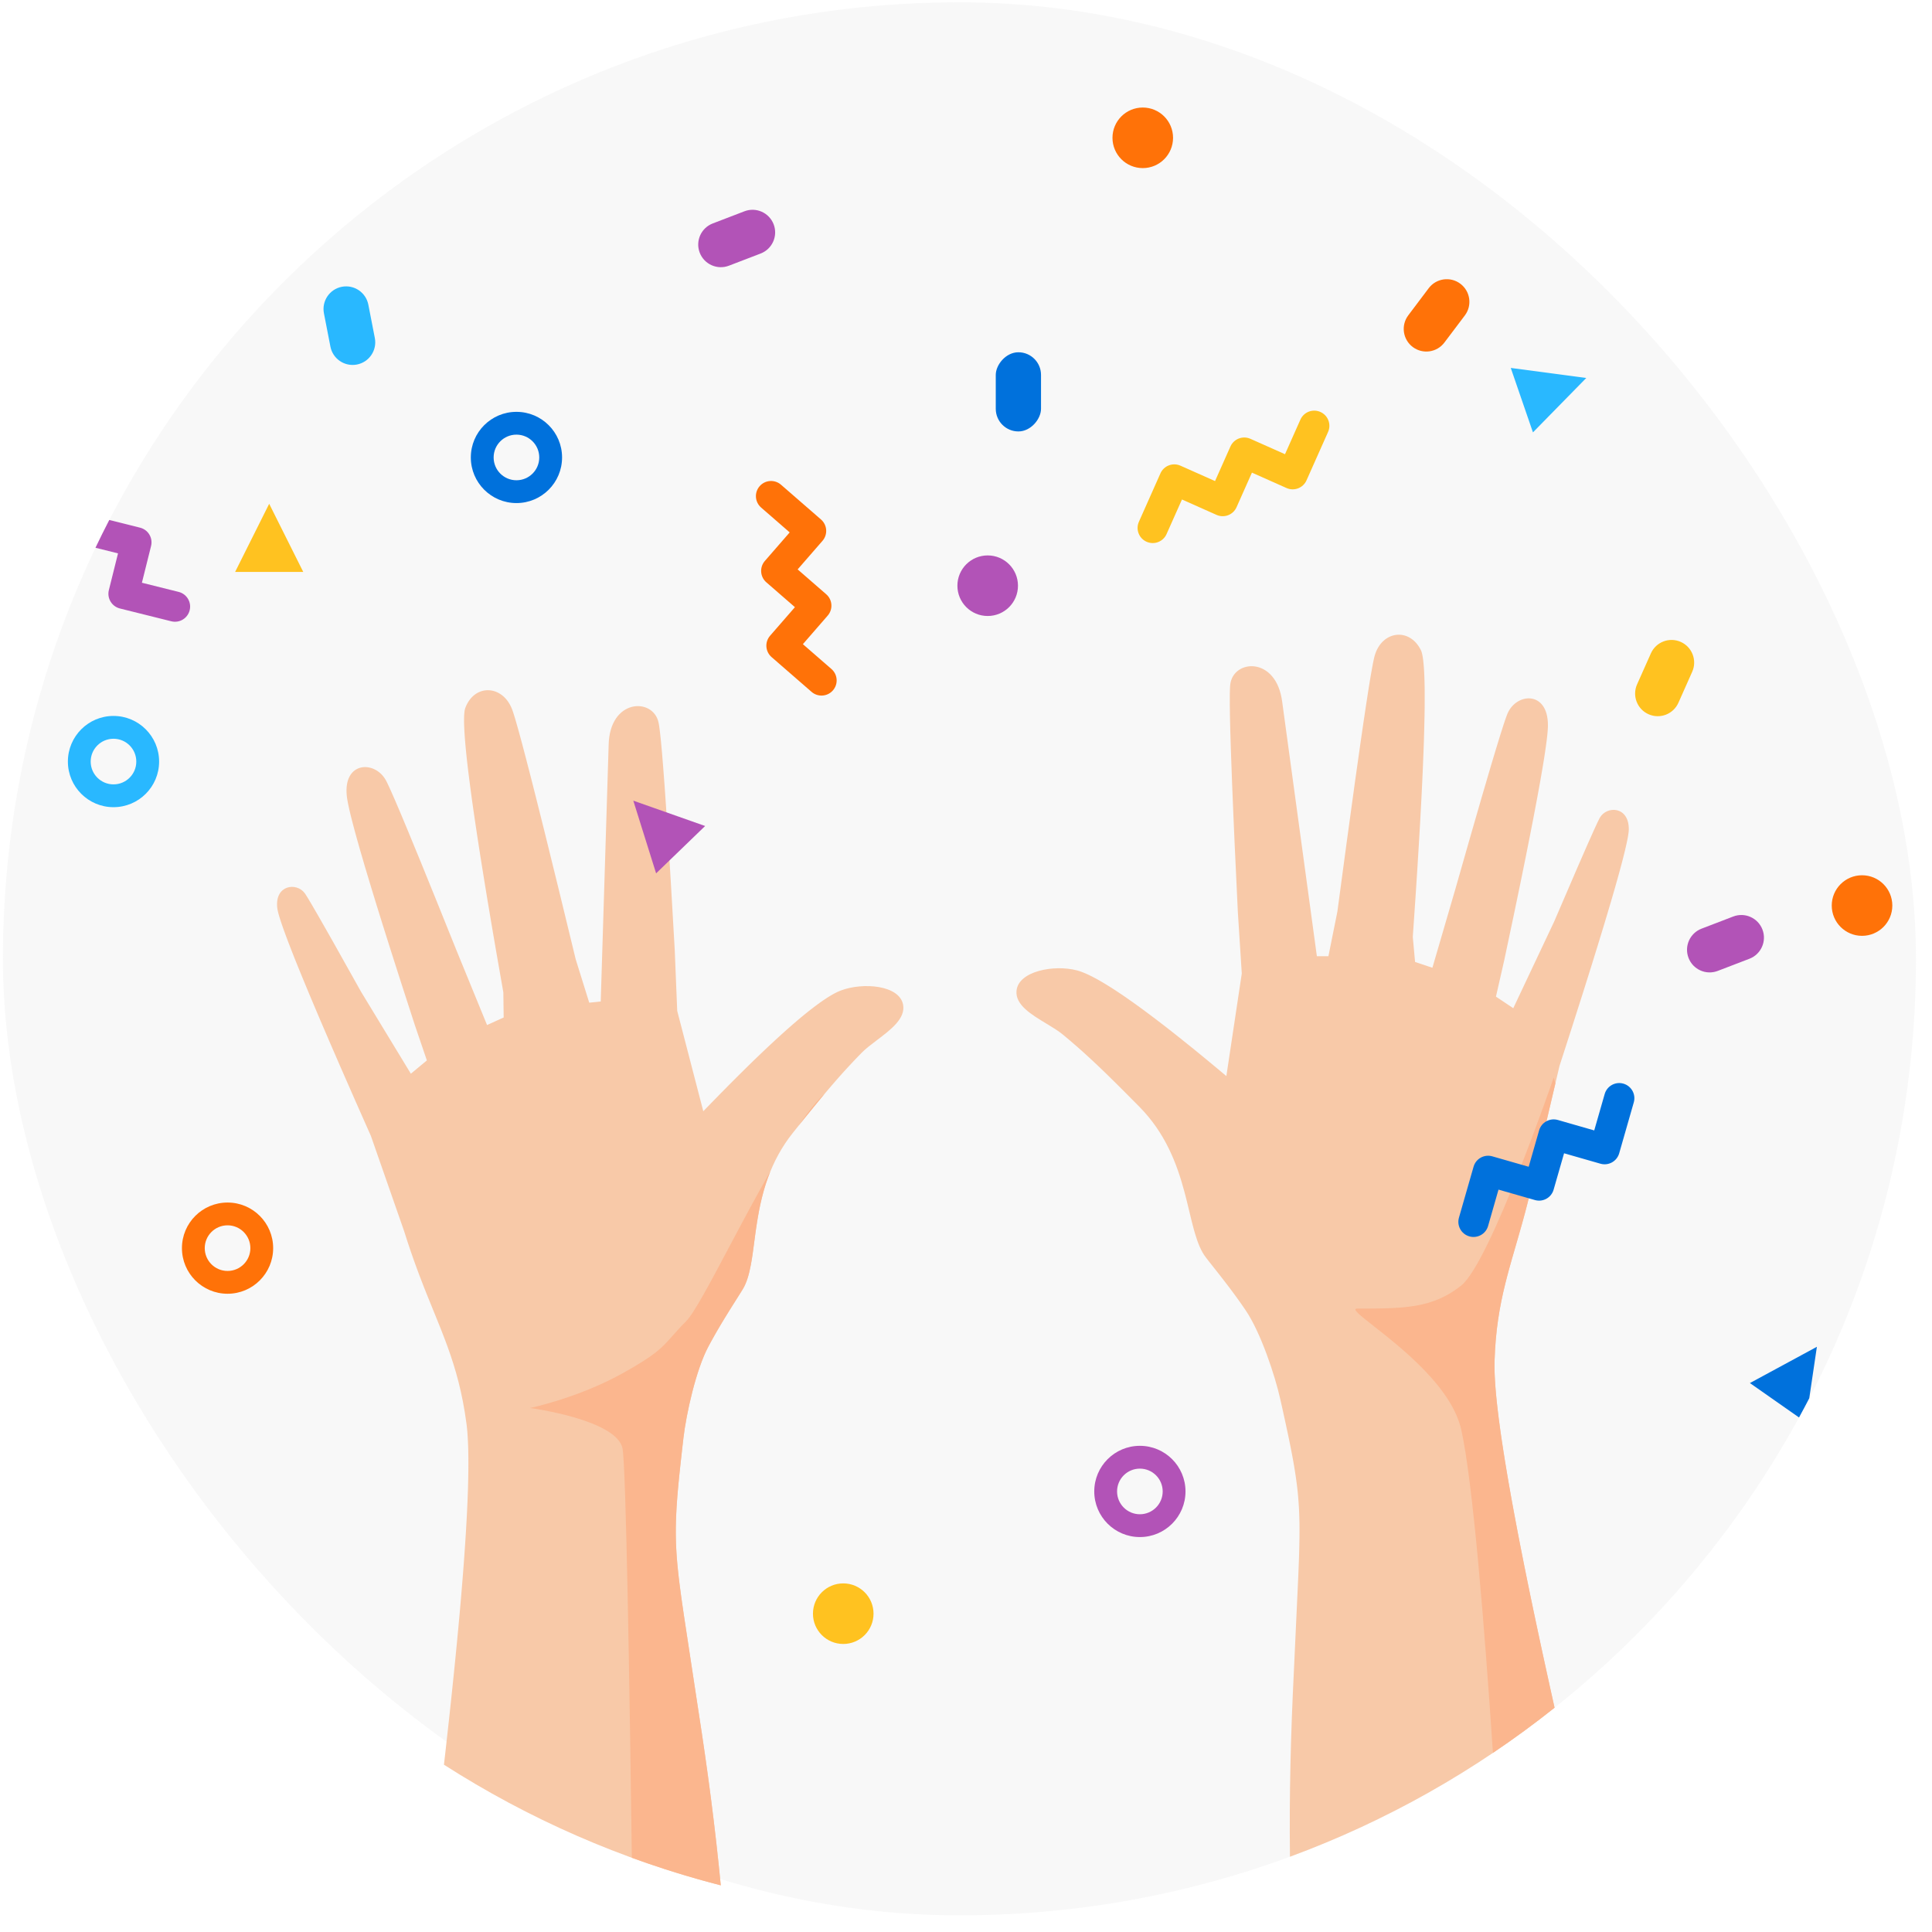
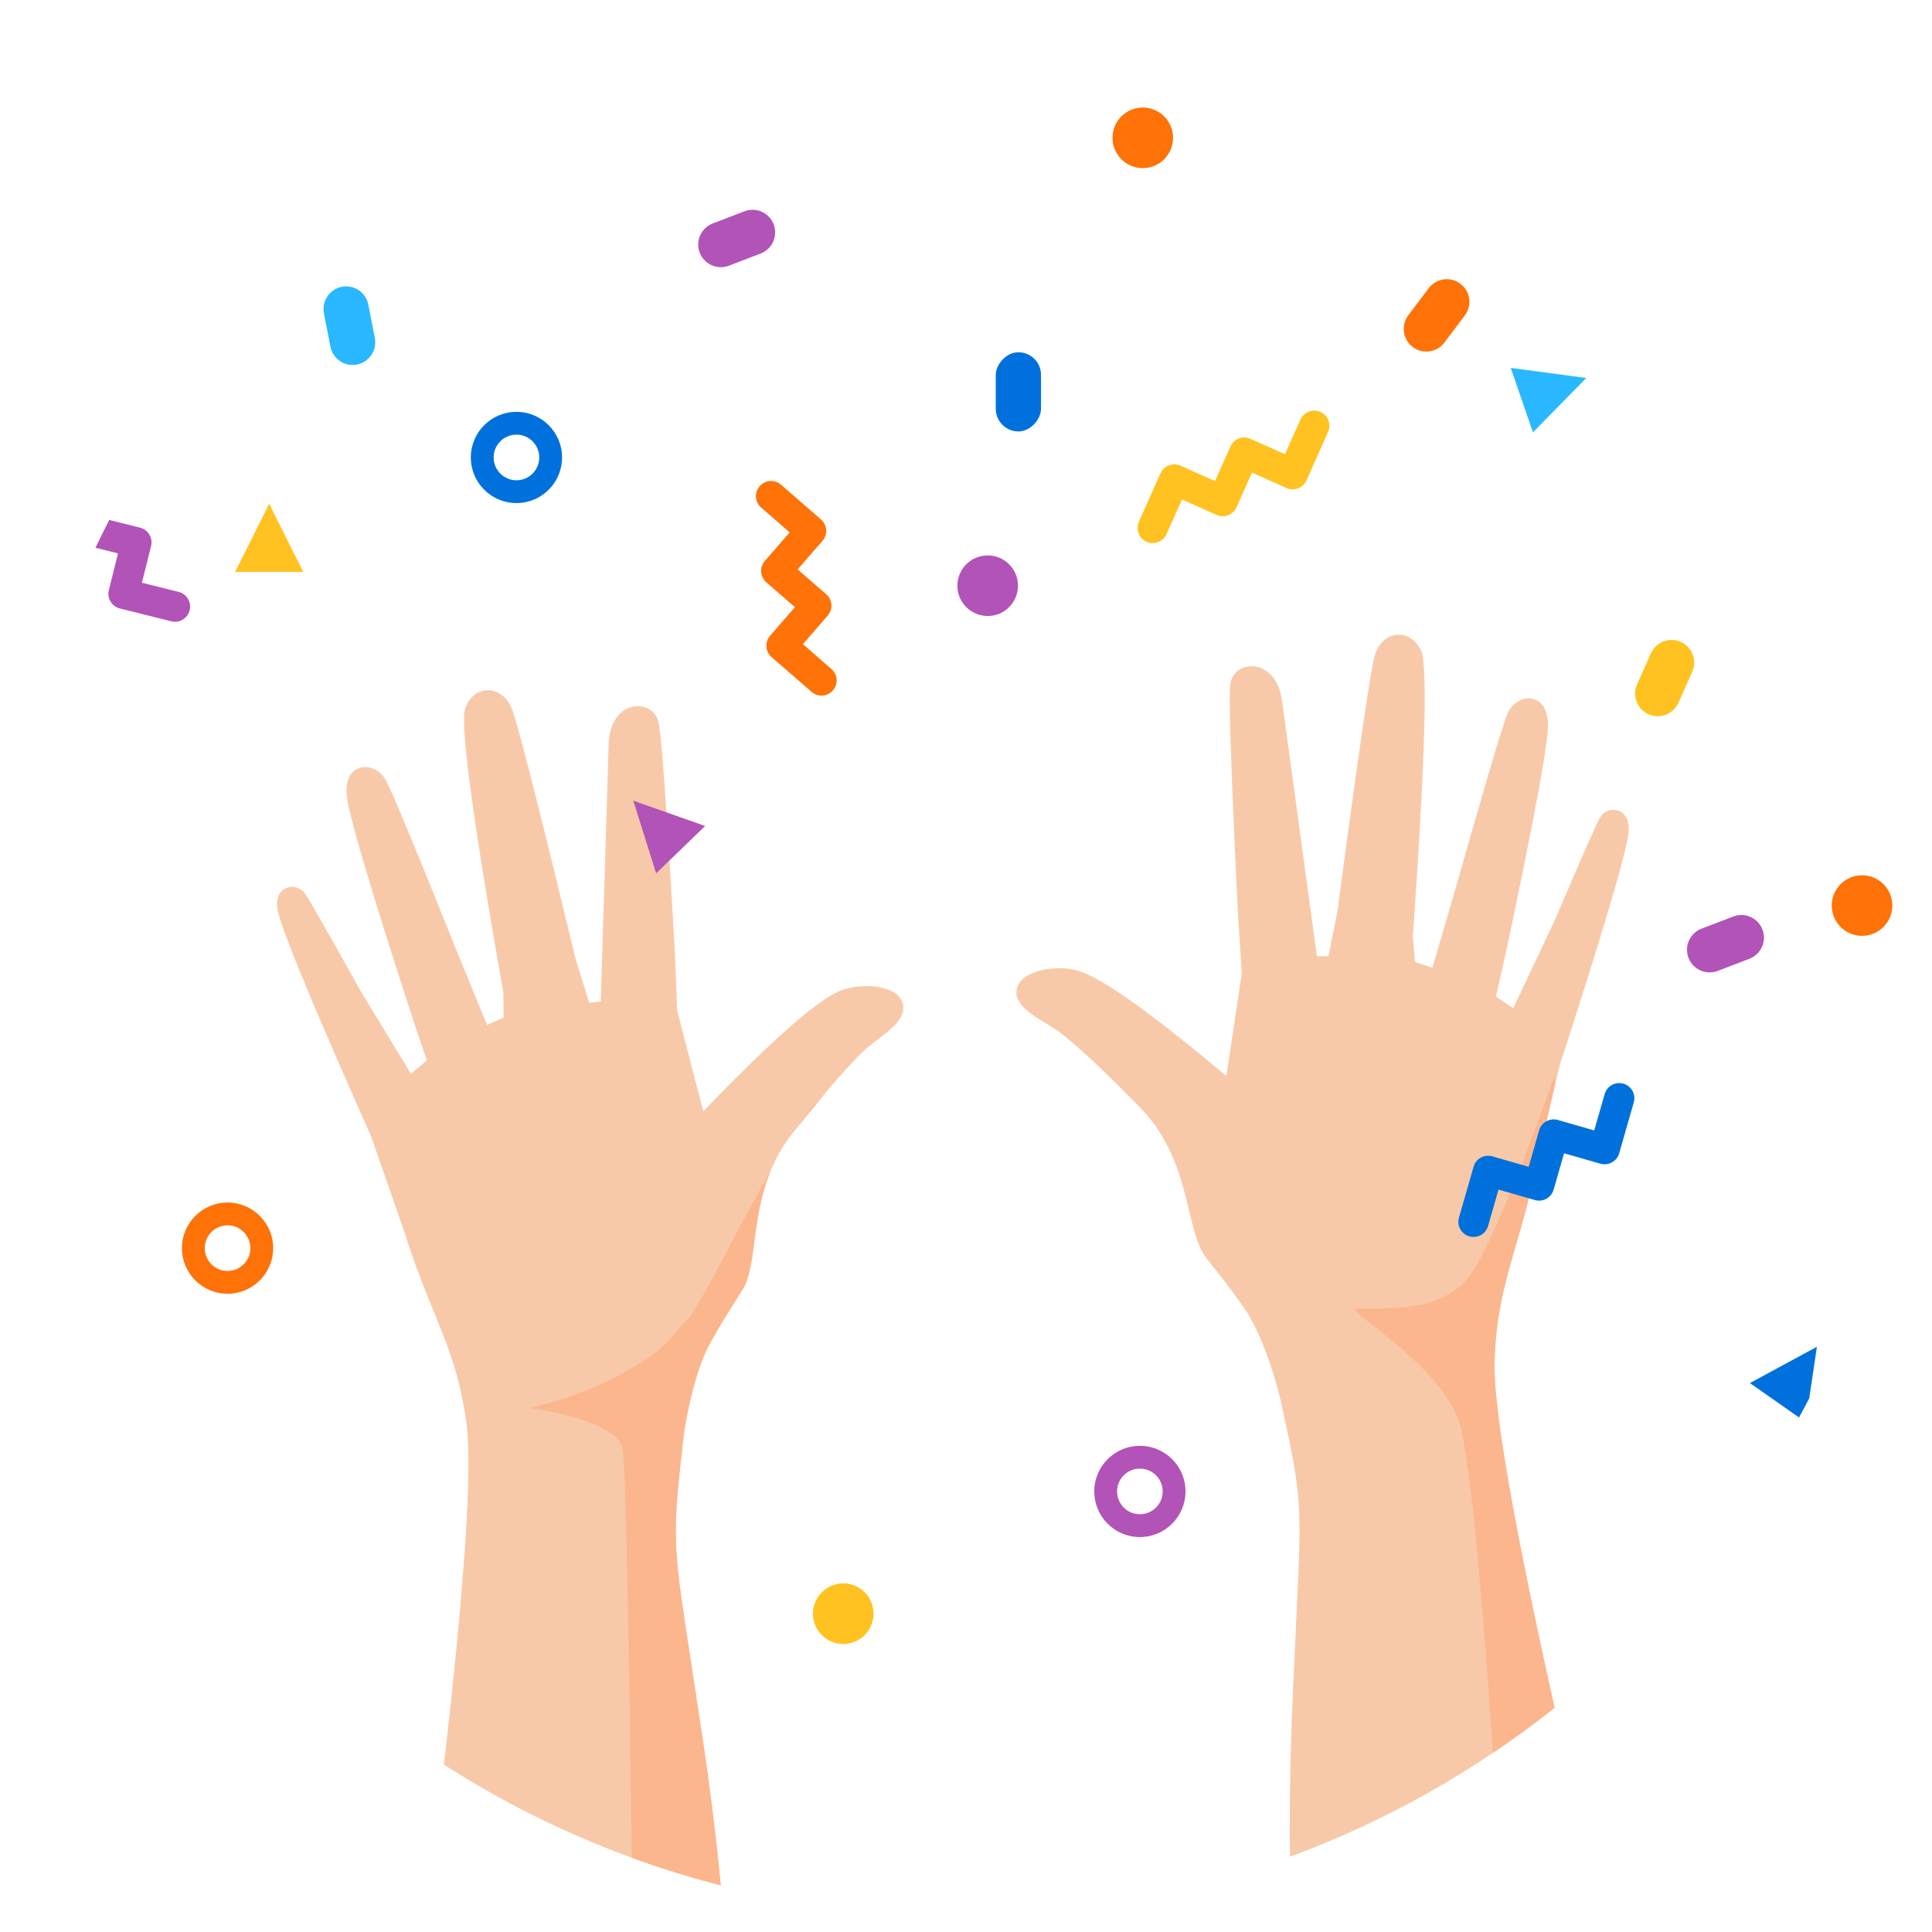
<svg xmlns="http://www.w3.org/2000/svg" width="93" height="93" viewBox="0 0 93 93" fill="none">
-   <rect x="0.141" y="0.111" width="92.088" height="92.088" rx="46.044" fill="#E8E8E8" fill-opacity="0.3" />
  <path d="M74.831 82.204C71.029 85.23 66.737 87.666 62.094 89.376C62.058 86.369 62.131 83.52 62.281 80.488L62.494 75.891L62.522 75.191L62.535 74.802L62.545 74.397L62.552 74.015L62.554 73.771L62.554 73.535C62.553 73.496 62.553 73.458 62.553 73.42L62.549 73.193L62.543 72.972C62.542 72.936 62.541 72.899 62.539 72.863L62.53 72.647C62.528 72.612 62.526 72.576 62.524 72.541L62.51 72.329L62.494 72.118C62.491 72.083 62.488 72.048 62.485 72.013L62.465 71.801L62.441 71.589C62.437 71.553 62.433 71.517 62.428 71.482L62.4 71.265L62.369 71.044L62.334 70.819L62.296 70.587L62.255 70.348L62.21 70.101L62.161 69.845L62.109 69.579L62.023 69.159L61.894 68.555L61.749 67.891L61.628 67.351C61.372 66.204 60.689 64.15 59.968 63.083L59.813 62.857L59.658 62.636L59.504 62.421L59.35 62.212L59.199 62.01L59.051 61.815L58.768 61.448L58.57 61.196L58.172 60.692L58.08 60.573C58.065 60.554 58.051 60.535 58.037 60.517C57.817 60.228 57.661 59.841 57.526 59.385L57.469 59.186L57.414 58.979L57.359 58.765L57.278 58.431L57.194 58.083L57.136 57.844L57.075 57.602L57.01 57.354C56.652 56.026 56.102 54.543 54.835 53.265L54.181 52.607L53.711 52.138L53.383 51.815L53.173 51.61L52.968 51.413L52.768 51.223L52.57 51.038L52.374 50.857L52.179 50.679C52.146 50.649 52.113 50.62 52.081 50.591L51.883 50.415L51.681 50.24L51.476 50.064L51.264 49.886L51.156 49.796C50.94 49.618 50.655 49.446 50.362 49.269C49.643 48.836 48.871 48.371 48.931 47.697C49.015 46.747 50.735 46.42 51.839 46.711L51.928 46.736C51.943 46.741 51.959 46.746 51.974 46.751L52.071 46.785L52.173 46.825L52.28 46.87L52.392 46.921L52.509 46.978C52.529 46.988 52.55 46.998 52.57 47.008L52.695 47.074C52.717 47.085 52.738 47.097 52.76 47.108L52.893 47.182L53.032 47.262L53.175 47.347L53.401 47.486L53.557 47.585L53.719 47.69L53.886 47.801L54.059 47.917L54.327 48.103L54.608 48.301L54.9 48.512L55.203 48.736L55.519 48.973L55.846 49.222L56.186 49.484L56.418 49.666L56.777 49.95L57.274 50.348L57.66 50.661L58.058 50.988L58.607 51.443L58.889 51.679L59.033 51.799L59.775 46.862L59.587 43.921L59.435 40.697L59.37 39.204L59.309 37.712L59.248 36.032L59.22 35.108L59.205 34.429L59.198 33.87L59.198 33.487L59.203 33.235L59.208 33.113L59.214 33.014L59.219 32.959C59.353 31.73 61.444 31.569 61.722 33.794L63.39 46.028L63.946 46.028L64.377 43.882L64.823 40.559L65.233 37.572L65.49 35.757L65.614 34.902L65.745 34.024L65.86 33.275L65.933 32.819L65.986 32.502L66.057 32.105L66.097 31.892L66.125 31.761L66.149 31.653L66.164 31.595L66.171 31.569C66.508 30.366 67.839 30.179 68.395 31.291C68.405 31.311 68.415 31.334 68.424 31.36L68.441 31.418L68.458 31.484C68.461 31.496 68.463 31.508 68.466 31.52L68.481 31.6L68.495 31.688L68.508 31.785L68.525 31.947L68.54 32.129L68.549 32.261L68.557 32.402L68.566 32.631L68.571 32.794L68.577 33.055L68.579 33.241L68.58 33.435L68.58 33.742L68.578 34.07L68.573 34.418L68.559 35.041L68.548 35.441L68.54 35.719L68.523 36.189L68.492 36.959L68.463 37.614L68.42 38.482L68.36 39.598L68.302 40.588L68.225 41.849L68.138 43.189L68.007 45.1L68.117 46.306L68.951 46.584L70.05 42.817L70.726 40.449L71.299 38.463L71.769 36.861L72.008 36.065L72.23 35.343L72.386 34.855L72.45 34.665L72.504 34.512L72.548 34.395L72.566 34.35C72.996 33.34 74.512 33.238 74.512 34.906L74.511 34.977L74.508 35.057L74.499 35.194L74.49 35.296L74.479 35.407L74.458 35.591L74.441 35.724L74.422 35.867L74.378 36.178L74.31 36.618L74.245 37.009L74.152 37.549L73.998 38.397L73.817 39.355L73.64 40.262L73.444 41.25L73.189 42.504L72.864 44.07L72.408 46.227L72.01 47.975L72.844 48.531L74.813 44.36L75.909 41.815L76.415 40.656L76.731 39.949L76.881 39.623L76.982 39.415L77.015 39.355C77.347 38.786 78.405 38.799 78.405 39.911C78.405 39.928 78.405 39.948 78.403 39.969L78.398 40.037L78.388 40.115L78.375 40.204L78.359 40.303L78.326 40.471L78.285 40.662L78.218 40.953L78.136 41.284L78.064 41.56L77.956 41.964L77.832 42.409L77.73 42.77L77.561 43.353L77.323 44.152L77.194 44.582L76.913 45.502L76.603 46.503L76.204 47.772L75.632 49.565L75.069 51.311L73.956 56.038C73.82 56.721 73.677 57.335 73.533 57.902L73.437 58.272C73.421 58.333 73.405 58.393 73.389 58.453L73.293 58.805L73.198 59.146L73.057 59.64L72.785 60.581L72.699 60.886L72.615 61.189L72.535 61.49L72.458 61.793C72.184 62.903 71.986 64.048 71.942 65.522L71.941 65.597L71.939 65.755L71.941 65.922C71.942 65.951 71.942 65.98 71.943 66.01L71.95 66.192L71.959 66.385L71.971 66.587L71.987 66.8L72.005 67.022L72.027 67.254L72.052 67.497L72.095 67.879L72.144 68.284L72.201 68.711L72.243 69.009L72.287 69.316L72.36 69.796L72.439 70.298L72.526 70.823L72.619 71.37L72.72 71.939L72.79 72.332L72.902 72.939L73.062 73.783L73.19 74.443L73.371 75.357L73.515 76.069L73.665 76.804L73.823 77.561L74.044 78.605L74.277 79.689L74.586 81.101L74.831 82.204Z" fill="#F8C9A8" />
  <path d="M74.832 82.204C73.873 82.967 72.884 83.692 71.865 84.378C71.449 78.146 70.895 71.32 70.342 68.829C69.888 66.787 67.471 64.889 66.134 63.84C65.453 63.304 65.052 62.99 65.337 62.99C67.562 62.99 68.952 62.99 70.342 61.878C71.732 60.766 74.791 51.868 74.791 51.868L74.871 52.152L73.957 56.039C73.82 56.721 73.678 57.336 73.534 57.902L73.438 58.273C73.422 58.333 73.406 58.393 73.39 58.453L73.294 58.805L73.198 59.146L73.057 59.64L72.785 60.581L72.699 60.886L72.616 61.189L72.536 61.491L72.459 61.793C72.184 62.903 71.987 64.048 71.943 65.523L71.941 65.598L71.94 65.755L71.942 65.923C71.942 65.951 71.943 65.981 71.944 66.01L71.95 66.193L71.96 66.385L71.972 66.587L71.988 66.8L72.006 67.022L72.028 67.255L72.052 67.497L72.095 67.879L72.145 68.284L72.202 68.712L72.243 69.009L72.288 69.316L72.361 69.796L72.44 70.298L72.527 70.823L72.62 71.37L72.72 71.94L72.791 72.332L72.903 72.939L73.062 73.783L73.19 74.443L73.371 75.357L73.515 76.069L73.666 76.804L73.824 77.561L74.045 78.605L74.278 79.689L74.587 81.101L74.832 82.204Z" fill="#FBB68E" />
  <path d="M21.37 84.947L21.449 84.258L21.608 82.822L21.727 81.72L21.837 80.658L21.915 79.889L21.988 79.142L22.057 78.419L22.142 77.491L22.2 76.822L22.27 75.965L22.318 75.35L22.347 74.952L22.387 74.375L22.423 73.821L22.454 73.29L22.481 72.783L22.503 72.298L22.515 71.988L22.526 71.688L22.537 71.257L22.544 70.849L22.547 70.464L22.546 70.221L22.543 69.987L22.539 69.764L22.532 69.551L22.523 69.349L22.512 69.156L22.5 68.974C22.497 68.945 22.495 68.915 22.493 68.887L22.477 68.72L22.459 68.564L22.449 68.489C22.252 67.027 21.936 65.909 21.547 64.834L21.439 64.541L21.327 64.249L21.213 63.957L21.095 63.663L20.727 62.755L20.534 62.279L20.404 61.95L20.272 61.609C20.25 61.552 20.227 61.494 20.205 61.435L20.071 61.076C19.869 60.528 19.662 59.932 19.455 59.268L17.855 54.683L17.112 53.005L16.356 51.282L15.827 50.061L15.413 49.098L15.038 48.212L14.864 47.798L14.545 47.028L14.316 46.466L14.176 46.118L14.007 45.688L13.857 45.298L13.757 45.031L13.64 44.71L13.543 44.428L13.482 44.242L13.432 44.079L13.405 43.982L13.383 43.895L13.366 43.818L13.353 43.751C13.349 43.73 13.347 43.711 13.345 43.694C13.229 42.587 14.28 42.464 14.669 42.995L14.708 43.052L14.831 43.248L15.014 43.556L15.402 44.227L16.027 45.326L17.382 47.743L19.777 51.685L20.548 51.045L19.97 49.348L19.291 47.25L18.804 45.727L18.419 44.507L18.12 43.545L17.85 42.661L17.569 41.727L17.328 40.9L17.179 40.373L17.074 39.99L16.96 39.56L16.883 39.255L16.85 39.116L16.819 38.985L16.779 38.804L16.756 38.695L16.737 38.594L16.713 38.459L16.702 38.38L16.693 38.309C16.519 36.65 18.038 36.593 18.571 37.553L18.594 37.595L18.65 37.707L18.719 37.854L18.802 38.036L19.009 38.505L19.305 39.2L19.625 39.966L20.261 41.511L21.038 43.425L21.958 45.71L23.445 49.342L24.245 48.978L24.229 47.767L23.899 45.881L23.672 44.557L23.463 43.311L23.303 42.332L23.126 41.229L22.993 40.37L22.895 39.721L22.784 38.959L22.718 38.493L22.681 38.218L22.628 37.821L22.549 37.203L22.508 36.857L22.471 36.532L22.439 36.226L22.42 36.033L22.403 35.848L22.381 35.587L22.369 35.425L22.355 35.197L22.348 35.056L22.342 34.923L22.338 34.74L22.339 34.577L22.341 34.48L22.346 34.39L22.353 34.31C22.354 34.297 22.355 34.285 22.357 34.273L22.366 34.205L22.378 34.147C22.384 34.119 22.391 34.095 22.399 34.075C22.836 32.91 24.179 32.958 24.64 34.119L24.65 34.143L24.671 34.2L24.706 34.304L24.747 34.432L24.81 34.639L24.921 35.027L25.007 35.337L25.128 35.783L25.321 36.516L25.543 37.375L25.756 38.213L26.201 39.99L26.921 42.918L27.712 46.176L28.364 48.266L28.917 48.208L29.298 35.866C29.342 33.624 31.437 33.566 31.699 34.775L31.71 34.828L31.727 34.926L31.744 35.047L31.775 35.297L31.816 35.678L31.867 36.234L31.922 36.912L31.992 37.833L32.107 39.51L32.202 41.001L32.293 42.492L32.479 45.714L32.599 48.66L33.854 53.491L33.984 53.357L34.24 53.093L34.739 52.583L35.1 52.217L35.452 51.865L35.904 51.417L36.231 51.097L36.444 50.892L36.753 50.596L37.053 50.313L37.342 50.045L37.621 49.791L37.889 49.55L38.147 49.324L38.395 49.111L38.554 48.977L38.709 48.85L38.859 48.728L39.004 48.613L39.214 48.452L39.348 48.352L39.477 48.258L39.602 48.171C39.622 48.157 39.643 48.143 39.663 48.13L39.781 48.051C39.8 48.039 39.819 48.027 39.838 48.015L39.949 47.946L40.055 47.883L40.157 47.827L40.254 47.777L40.346 47.733C40.361 47.726 40.376 47.72 40.391 47.714L40.476 47.679C41.544 47.275 43.288 47.42 43.471 48.356C43.601 49.02 42.883 49.563 42.213 50.069C41.94 50.276 41.674 50.476 41.478 50.676L41.38 50.777L41.188 50.976L41.002 51.173L40.82 51.368L40.642 51.563C40.612 51.596 40.583 51.628 40.553 51.661L40.377 51.858L40.201 52.059L40.024 52.264L39.845 52.474L39.662 52.691L39.475 52.917L39.182 53.273L38.763 53.788L38.182 54.511C37.055 55.914 36.664 57.446 36.447 58.805L36.408 59.057L36.372 59.306L36.339 59.549L36.292 59.903L36.246 60.244L36.215 60.463L36.181 60.675L36.145 60.879C36.058 61.346 35.944 61.747 35.755 62.058C35.748 62.069 35.741 62.081 35.734 62.093C35.729 62.101 35.724 62.109 35.719 62.117L35.639 62.246L35.297 62.788L35.126 63.06L34.883 63.455L34.756 63.664L34.627 63.881L34.496 64.105L34.365 64.335L34.233 64.571L34.103 64.812C33.498 65.948 33.034 68.062 32.898 69.229L32.835 69.78L32.76 70.454L32.695 71.069L32.653 71.496L32.629 71.766L32.607 72.026L32.588 72.276L32.572 72.517L32.559 72.752L32.548 72.98L32.54 73.203L32.535 73.421C32.534 73.457 32.533 73.493 32.533 73.529L32.532 73.743L32.533 73.955C32.534 73.99 32.535 74.026 32.535 74.061L32.541 74.272L32.55 74.485C32.552 74.52 32.553 74.556 32.555 74.591L32.568 74.807C32.571 74.843 32.573 74.879 32.576 74.915L32.593 75.136L32.613 75.362C32.617 75.4 32.62 75.438 32.624 75.477L32.649 75.711L32.676 75.954L32.722 76.333L32.776 76.735L32.829 77.12L32.93 77.813L33.622 82.363C34.066 85.219 34.423 87.918 34.697 90.754C29.909 89.525 25.423 87.544 21.37 84.947Z" fill="#F8C9A8" />
  <path d="M30.415 89.428C30.309 81.348 30.137 70.583 29.965 69.722C29.686 68.332 25.516 67.776 25.516 67.776C25.516 67.776 27.817 67.301 29.965 66.108C31.563 65.22 31.86 64.883 32.366 64.311C32.54 64.114 32.739 63.889 33.023 63.605C33.403 63.226 34.171 61.778 35.095 60.035C35.711 58.874 36.395 57.584 37.081 56.391C36.746 57.214 36.568 58.037 36.445 58.805L36.406 59.057L36.37 59.306L36.337 59.549L36.291 59.903L36.244 60.244L36.213 60.463L36.179 60.675L36.144 60.879C36.056 61.346 35.942 61.747 35.754 62.058C35.742 62.077 35.73 62.097 35.717 62.117L35.637 62.246L35.295 62.788L35.124 63.06L34.881 63.454L34.754 63.664L34.625 63.881L34.494 64.105L34.363 64.335L34.232 64.571L34.101 64.812C33.496 65.948 33.032 68.062 32.896 69.229L32.833 69.78L32.758 70.454L32.693 71.069L32.651 71.496L32.627 71.766L32.605 72.025L32.587 72.276L32.57 72.517L32.557 72.752L32.546 72.98L32.538 73.203L32.533 73.421L32.532 73.478L32.531 73.529L32.53 73.743L32.532 73.955L32.532 74.007L32.534 74.061L32.539 74.272L32.548 74.484C32.55 74.52 32.552 74.556 32.554 74.591L32.566 74.806C32.569 74.843 32.571 74.879 32.574 74.915L32.591 75.136L32.611 75.362L32.617 75.42L32.623 75.477L32.647 75.711L32.674 75.954L32.721 76.333L32.774 76.735L32.827 77.12L32.928 77.813L33.62 82.363C34.064 85.219 34.421 87.918 34.695 90.754C33.239 90.38 31.811 89.937 30.415 89.428Z" fill="#FBB68E" />
  <path d="M38.761 53.788L38.455 54.169C38.897 53.523 39.319 52.992 39.699 52.646L39.66 52.691L39.473 52.916L39.18 53.273L38.761 53.788Z" fill="#FBB68E" />
  <path fill-rule="evenodd" clip-rule="evenodd" d="M27.056 22.02C27.056 20.808 26.073 19.825 24.86 19.825C23.647 19.825 22.664 20.808 22.664 22.02C22.664 23.233 23.647 24.216 24.86 24.216C26.073 24.216 27.056 23.233 27.056 22.02ZM23.762 22.02C23.762 21.414 24.253 20.922 24.86 20.922C25.466 20.922 25.958 21.414 25.958 22.02C25.958 22.627 25.466 23.118 24.86 23.118C24.253 23.118 23.762 22.627 23.762 22.02Z" fill="#0071DC" />
-   <path fill-rule="evenodd" clip-rule="evenodd" d="M7.659 36.659C7.659 35.447 6.676 34.463 5.463 34.463C4.251 34.463 3.268 35.447 3.268 36.659C3.268 37.872 4.251 38.855 5.463 38.855C6.676 38.855 7.659 37.872 7.659 36.659ZM4.365 36.659C4.365 36.053 4.857 35.561 5.463 35.561C6.07 35.561 6.561 36.053 6.561 36.659C6.561 37.266 6.07 37.757 5.463 37.757C4.857 37.757 4.365 37.266 4.365 36.659Z" fill="#29B8FF" />
  <circle cx="40.591" cy="77.677" r="1.458" fill="#FFC220" />
  <circle cx="89.632" cy="43.59" r="1.458" fill="#FF7208" />
  <circle cx="55.009" cy="6.634" r="1.458" fill="#FF7208" />
  <circle cx="47.544" cy="28.194" r="1.458" fill="#B253B7" />
  <path fill-rule="evenodd" clip-rule="evenodd" d="M17.731 14.667C17.616 14.076 17.045 13.691 16.454 13.805C15.864 13.92 15.479 14.492 15.593 15.082L15.905 16.686C16.02 17.276 16.591 17.662 17.182 17.547C17.772 17.432 18.158 16.86 18.043 16.27L17.731 14.667Z" fill="#29B8FF" />
  <rect width="2.178" height="3.811" rx="1.089" transform="matrix(-1 0 0 1 50.111 16.957)" fill="#0071DC" />
  <path fill-rule="evenodd" clip-rule="evenodd" d="M70.513 15.184C70.874 14.704 70.779 14.021 70.298 13.659C69.818 13.297 69.135 13.393 68.773 13.873L67.79 15.178C67.428 15.658 67.524 16.341 68.004 16.703C68.485 17.065 69.168 16.969 69.529 16.488L70.513 15.184Z" fill="#FF7208" />
  <path fill-rule="evenodd" clip-rule="evenodd" d="M81.457 32.337C81.702 31.788 81.455 31.144 80.906 30.899C80.356 30.655 79.712 30.902 79.468 31.451L78.803 32.944C78.559 33.493 78.806 34.137 79.355 34.381C79.905 34.626 80.548 34.379 80.793 33.829L81.457 32.337Z" fill="#FFC220" />
  <path fill-rule="evenodd" clip-rule="evenodd" d="M84.212 46.151C84.773 45.935 85.054 45.306 84.838 44.744C84.623 44.183 83.993 43.902 83.431 44.118L81.906 44.703C81.345 44.919 81.064 45.548 81.28 46.11C81.496 46.672 82.125 46.952 82.687 46.736L84.212 46.151Z" fill="#B253B7" />
  <path fill-rule="evenodd" clip-rule="evenodd" d="M36.614 12.204C37.176 11.988 37.456 11.358 37.241 10.797C37.025 10.236 36.395 9.955 35.834 10.171L34.309 10.756C33.747 10.972 33.467 11.601 33.682 12.163C33.898 12.724 34.528 13.005 35.089 12.789L36.614 12.204Z" fill="#B253B7" />
  <path fill-rule="evenodd" clip-rule="evenodd" d="M78.145 52.163C78.532 52.274 78.756 52.678 78.645 53.065L77.942 55.517C77.831 55.904 77.427 56.128 77.04 56.017L75.289 55.515L74.786 57.266C74.679 57.642 74.296 57.864 73.92 57.775L73.885 57.766L72.133 57.264L71.631 59.016C71.52 59.403 71.116 59.626 70.729 59.515C70.342 59.404 70.118 59.001 70.229 58.614L70.933 56.161C71.043 55.774 71.447 55.551 71.834 55.662L73.586 56.164L74.088 54.412C74.199 54.025 74.603 53.801 74.99 53.912L76.741 54.415L77.244 52.663C77.355 52.276 77.758 52.052 78.145 52.163Z" fill="#0071DC" />
  <path fill-rule="evenodd" clip-rule="evenodd" d="M63.559 19.83C63.927 19.994 64.093 20.424 63.929 20.792L62.891 23.123C62.727 23.491 62.297 23.656 61.929 23.492L60.264 22.751L59.523 24.416C59.364 24.773 58.954 24.939 58.594 24.799L58.56 24.785L56.896 24.044L56.154 25.709C55.991 26.077 55.56 26.242 55.192 26.078C54.824 25.915 54.659 25.484 54.823 25.116L55.86 22.785C56.024 22.418 56.455 22.252 56.823 22.416L58.488 23.157L59.229 21.492C59.392 21.125 59.823 20.959 60.191 21.123L61.856 21.864L62.597 20.199C62.761 19.831 63.192 19.666 63.559 19.83Z" fill="#FFC220" />
  <path fill-rule="evenodd" clip-rule="evenodd" d="M40.095 33.232C39.831 33.536 39.37 33.568 39.066 33.304L37.141 31.63C36.837 31.366 36.805 30.906 37.069 30.602L38.265 29.227L36.889 28.031C36.595 27.775 36.556 27.334 36.794 27.031L36.817 27.003L38.013 25.628L36.638 24.432C36.334 24.168 36.302 23.707 36.566 23.404C36.83 23.1 37.29 23.068 37.594 23.332L39.52 25.006C39.823 25.27 39.856 25.73 39.592 26.034L38.396 27.409L39.771 28.605C40.075 28.869 40.107 29.329 39.843 29.633L38.648 31.008L40.023 32.204C40.327 32.468 40.359 32.928 40.095 33.232Z" fill="#FF7208" />
  <path d="M4.596 26.367C4.81 25.918 5.032 25.472 5.26 25.03L6.741 25.4C7.132 25.497 7.369 25.893 7.272 26.283L6.831 28.051L8.599 28.492C8.99 28.59 9.228 28.985 9.13 29.376C9.033 29.767 8.637 30.004 8.247 29.907L5.771 29.29C5.38 29.192 5.143 28.797 5.24 28.406L5.681 26.638L4.596 26.367Z" fill="#B253B7" />
  <path d="M87.092 67.306C86.931 67.617 86.767 67.926 86.599 68.232L84.234 66.576L87.459 64.83L87.092 67.306Z" fill="#0071DC" />
  <path fill-rule="evenodd" clip-rule="evenodd" d="M12.958 24.251L14.598 27.531H11.318L12.958 24.251Z" fill="#FFC220" />
  <path fill-rule="evenodd" clip-rule="evenodd" d="M76.358 18.194L73.791 20.813L72.723 17.711L76.358 18.194Z" fill="#29B8FF" />
  <path fill-rule="evenodd" clip-rule="evenodd" d="M30.485 38.541L33.943 39.761L31.583 42.04L30.485 38.541Z" fill="#B253B7" />
  <path fill-rule="evenodd" clip-rule="evenodd" d="M13.149 60.081C13.149 58.869 12.166 57.886 10.954 57.886C9.741 57.886 8.758 58.869 8.758 60.081C8.758 61.294 9.741 62.277 10.954 62.277C12.166 62.277 13.149 61.294 13.149 60.081ZM9.856 60.081C9.856 59.475 10.347 58.983 10.954 58.983C11.56 58.983 12.052 59.475 12.052 60.081C12.052 60.688 11.56 61.179 10.954 61.179C10.347 61.179 9.856 60.688 9.856 60.081Z" fill="#FF7208" />
  <path fill-rule="evenodd" clip-rule="evenodd" d="M57.066 71.793C57.066 70.58 56.082 69.597 54.87 69.597C53.657 69.597 52.674 70.58 52.674 71.793C52.674 73.005 53.657 73.989 54.87 73.989C56.082 73.989 57.066 73.005 57.066 71.793ZM53.772 71.793C53.772 71.186 54.263 70.695 54.87 70.695C55.476 70.695 55.968 71.186 55.968 71.793C55.968 72.399 55.476 72.891 54.87 72.891C54.263 72.891 53.772 72.399 53.772 71.793Z" fill="#B253B7" />
</svg>